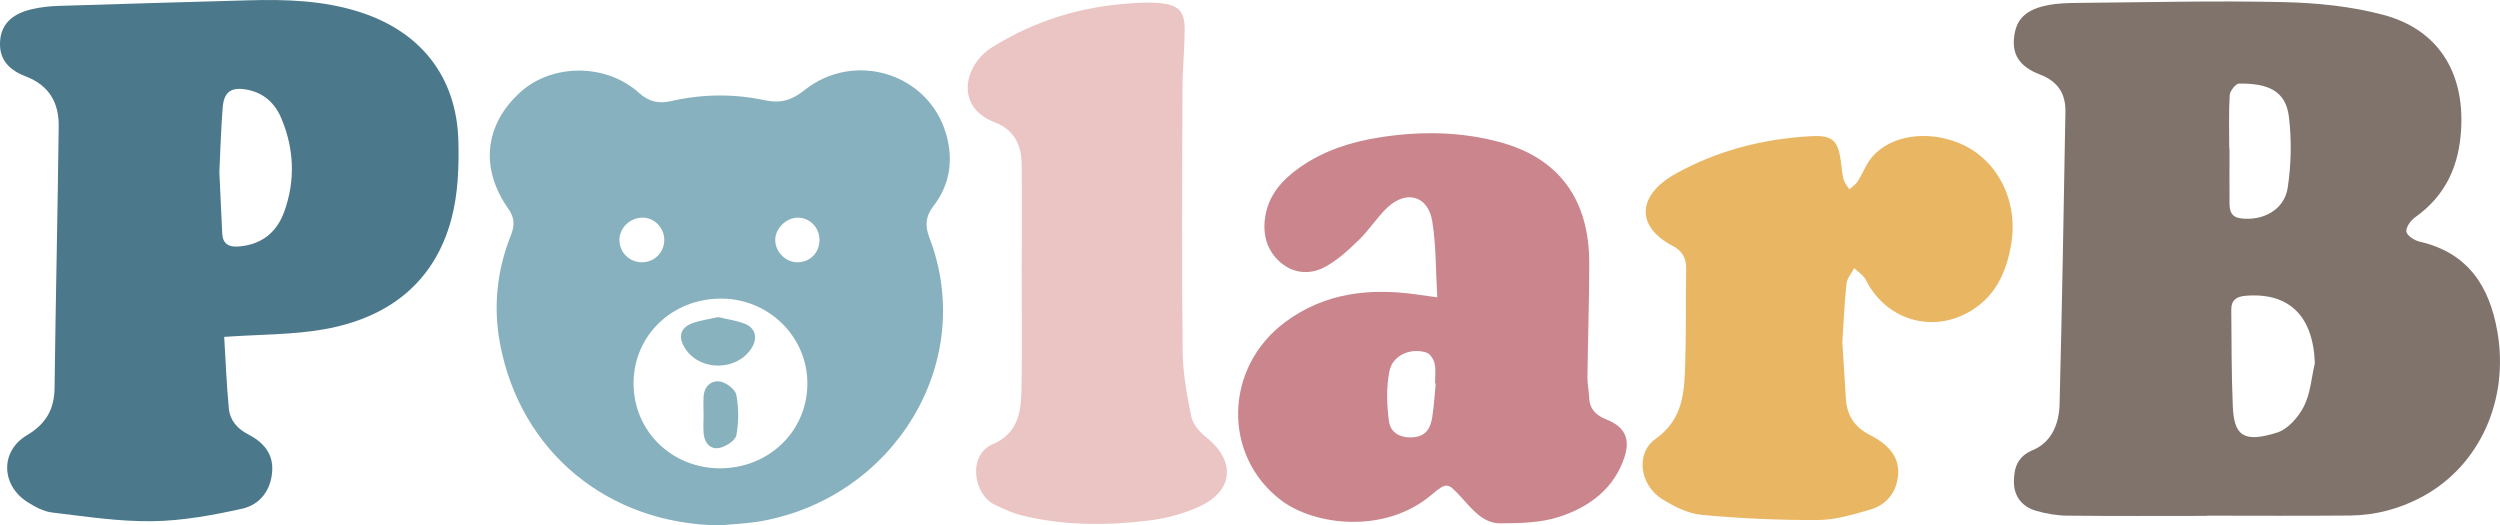
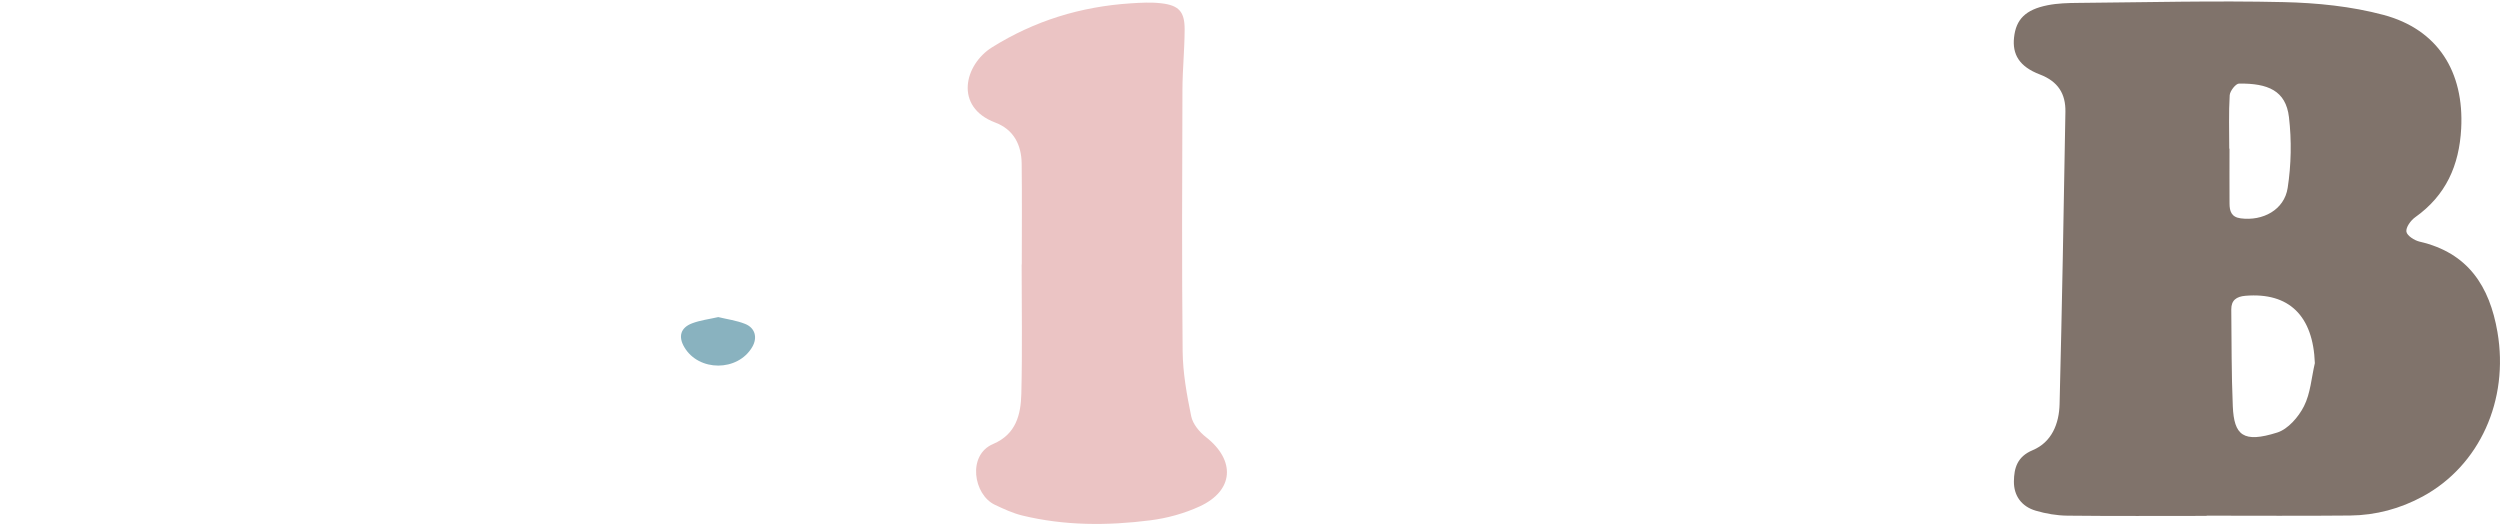
<svg xmlns="http://www.w3.org/2000/svg" version="1.1" viewBox="0 0 888.37 186.69">
  <defs>
    <style>.cls-1{fill:#88b1be}.cls-2{fill:#ca858d}.cls-3{fill:#89b2bf}.cls-4{fill:#4b788b}.cls-5{fill:#e9b764}.cls-6{fill:#87b1be}.cls-7{fill:#ebc4c4}.cls-8{fill:#80736b}</style>
  </defs>
  <g>
    <g id="Laag_1">
      <g id="WTZS9h">
        <g>
          <path d="M784.13 183.32c-16.5 0-33 .11-49.49-.08-3.77-.04-7.63-.7-11.25-1.77-4.98-1.46-7.82-5.26-7.75-10.45.06-4.74 1.2-8.76 6.65-11.04 6.82-2.85 9.41-9.45 9.58-16.38.87-34.63 1.48-69.26 2.07-103.89.11-6.37-2.59-10.77-9.08-13.25-7.35-2.8-9.83-7.18-9.17-13.17.7-6.41 4.05-9.86 11.91-11.43 3.56-.71 7.27-.8 10.92-.83C762.84.82 787.18.2 811.49.75c11.87.27 24.03 1.49 35.46 4.54 19.43 5.19 28.69 20.31 27.63 40.37-.7 13.17-5.45 23.8-16.36 31.55-1.57 1.11-3.34 3.57-3.11 5.12.22 1.42 2.86 3.11 4.7 3.54 17.19 3.95 24.87 15.83 27.66 32.15 4.14 24.16-6.31 47.38-26.52 58.38-8.04 4.37-16.71 6.69-25.83 6.79-17 .17-34 .05-50.99.05v.07Zm38.45-54.23c-.6-16.85-9.15-25.28-24.69-23.98-3.18.27-5.04 1.58-5.01 4.87.12 11.46.05 22.93.54 34.38.44 10.34 3.7 13.17 15.8 9.34 3.84-1.22 7.56-5.52 9.49-9.35 2.32-4.57 2.66-10.14 3.86-15.27Zm-30.4-76.25h.07c0 6.49-.03 12.99.01 19.48.02 2.68.62 4.83 3.97 5.27 7.85 1.03 15.49-3 16.69-10.81 1.27-8.23 1.43-16.87.46-25.15-1.11-9.45-7.51-12.05-17.74-11.93-1.18.01-3.23 2.64-3.32 4.15-.38 6.3-.16 12.64-.16 18.97Z" class="cls-8" />
-           <path d="M79.67 119.71c.48 7.92.82 16.69 1.64 25.41.39 4.18 2.97 7.22 6.85 9.21 5.19 2.67 8.92 6.61 8.58 12.91-.37 6.95-4.38 12.13-10.75 13.54-10.47 2.32-21.23 4.29-31.9 4.43-11.87.16-23.79-1.69-35.64-3.1-2.99-.36-6.01-2.01-8.64-3.67-9.43-5.95-9.83-18.07-.29-23.75 6.82-4.06 9.78-9.17 9.87-16.9.38-30.96 1.1-61.92 1.47-92.88.1-8.32-3.28-14.53-11.75-17.78-7.18-2.73-9.7-7.28-9-13.28C.75 8.36 4.55 4.73 11.7 3.18c2.91-.63 5.92-.99 8.89-1.08C43.2 1.38 65.83.74 88.45.11c13.19-.37 26.29.05 39.04 4.06 21.95 6.91 34.83 23.08 35.4 46.05.23 9.22-.14 18.83-2.5 27.65-6.12 22.82-22.65 35.13-45.17 39.13-11.19 1.99-22.77 1.81-35.54 2.71Zm-1.73-58.69c.34 7.38.67 14.68 1.03 21.98.18 3.62 2.3 4.84 5.68 4.6 8.22-.57 13.73-4.99 16.4-12.49 3.94-11.06 3.48-22.22-1.07-33.05-2.22-5.29-6.12-9-12.05-10.17-5.61-1.11-8.35.6-8.8 6.31-.6 7.61-.81 15.25-1.18 22.83Z" class="cls-4" />
-           <path d="M255.8 186.69c-39.54-.42-70.92-25.97-78.15-64.73-2.41-12.9-1.08-25.9 3.87-38.28 1.33-3.32 1.45-6.19-.78-9.33-10.27-14.45-8.6-30.07 4.22-41.64 11.28-10.18 30.48-10.24 42.15.33 3.59 3.25 7.14 3.85 11.41 2.88 11.04-2.52 22.19-2.67 33.17-.31 5.64 1.21 9.65.04 14.09-3.51 17.8-14.24 44.23-6.05 50.44 15.57 2.6 9.06 1.41 17.92-4.53 25.56-2.8 3.6-3.06 6.99-1.47 11.11 17.1 44.52-12.56 92.31-59.55 100.81-4.88.88-9.9 1.05-14.85 1.55Zm-.04-20.29c17.52.05 31.21-13.26 31.14-30.27-.07-16.52-13.69-29.93-30.47-30.02-17.57-.09-31.28 13.08-31.3 30.08-.02 16.88 13.44 30.16 30.63 30.22Zm-19.71-81.24c-.06-4.37-3.67-7.94-7.92-7.82-4.37.12-7.97 3.64-8.02 7.85-.05 4.54 3.67 8.15 8.24 8.01 4.39-.14 7.75-3.65 7.69-8.04Zm55.15.04c-.02-4.4-3.54-7.94-7.82-7.85-4.17.08-7.99 3.98-7.9 8.06.1 4.27 3.84 7.9 8.06 7.79 4.45-.11 7.69-3.49 7.66-8Z" class="cls-6" />
-           <path d="M510.73 105.67c-.56-9.59-.39-18.44-1.78-27.03-1.46-9.03-9.09-11.24-15.84-4.99-3.76 3.48-6.52 8.03-10.21 11.59-3.77 3.64-7.77 7.39-12.35 9.76-5.06 2.62-10.86 2.27-15.5-1.73-4.75-4.1-6.37-9.58-5.53-15.78 1.1-8.07 6.05-13.57 12.34-17.99 8.47-5.96 18.11-9.05 28.25-10.66 14.46-2.29 28.89-2.15 43.06 1.72 20.8 5.68 31.57 20.33 31.57 42.93 0 13.49-.49 26.97-.65 40.46-.03 2.48.52 4.96.63 7.44.17 4.08 2.52 6.24 6.08 7.65 6.46 2.56 8.63 6.76 6.45 13.4-3.69 11.27-12.54 17.72-23.04 21.17-6.59 2.17-14.03 2.34-21.09 2.35-6.12.01-9.89-4.9-13.74-9.11-4.97-5.42-5.23-5.64-10.75-.98-16.55 13.97-41.43 10.86-53.2 2.04-21.17-15.86-20.5-47.35 1.3-63.49 14.02-10.37 29.87-12.14 46.57-9.8 1.96.27 3.92.55 7.43 1.04Zm-.54 30.58c-.08 0-.17-.02-.25-.02 0-2.32.35-4.72-.12-6.94-.32-1.49-1.55-3.52-2.83-3.96-5.53-1.89-12.06.79-13.23 6.44-1.19 5.77-1 12.05-.19 17.94.61 4.4 4.54 6.18 9.15 5.61 4.33-.53 5.7-3.63 6.25-7.24.59-3.92.83-7.89 1.22-11.84Z" class="cls-2" />
-           <path d="M654.67 121.55c.43 6.79.87 13.43 1.26 20.07.35 6.01 3.08 10.19 8.59 12.97 8.28 4.19 11.22 9.7 9.59 16.59-1.23 5.21-4.78 8.55-9.61 9.93-6.04 1.73-12.31 3.65-18.48 3.68-13.77.07-27.58-.55-41.29-1.83-4.88-.45-9.91-2.98-14.17-5.66-7.8-4.92-9.55-16.12-2.26-21.34 9.98-7.14 10.21-16.81 10.54-26.88.37-11.15.11-22.33.34-33.49.08-3.83-1.45-6.47-4.65-8.13-13.69-7.12-12.56-18.29 1.03-25.8 14.8-8.19 30.85-12.29 47.67-13.25 8.07-.46 9.93 1.39 10.99 9.35.26 1.98.35 4.01.87 5.91.36 1.29 1.34 2.41 2.04 3.61 1.01-.92 2.26-1.68 2.97-2.79 1.87-2.92 3.07-6.37 5.32-8.92 6.67-7.54 19.37-9.33 30.63-4.77 13.5 5.47 21.17 20.25 18.67 35.66-1.71 10.52-5.88 19.49-15.68 24.74-13.5 7.24-29.15 1.98-35.99-11.69-.84-1.68-2.74-2.83-4.15-4.22-.95 1.82-2.54 3.56-2.75 5.46-.75 6.94-1.03 13.92-1.48 20.79Z" class="cls-5" />
          <path d="M363.09 94c0-11.96.11-23.93-.04-35.89-.09-6.67-2.85-12.09-9.37-14.55-14.78-5.58-10.91-20.65-1.2-26.72 15.16-9.48 31.58-14.5 49.29-15.65 3.59-.23 7.24-.44 10.8-.03 6.35.72 8.41 2.96 8.39 9.32-.02 7.14-.76 14.27-.78 21.4-.1 30.99-.25 61.99.07 92.97.08 7.72 1.49 15.5 3.05 23.09.56 2.73 2.92 5.58 5.23 7.38 10.58 8.26 9.95 19.01-2.19 24.61-5.48 2.53-11.6 4.21-17.6 4.97-15.21 1.93-30.48 1.94-45.51-1.72-3.35-.82-6.56-2.32-9.7-3.8-7.58-3.56-9.9-17.67-.62-21.61 8.19-3.48 9.84-10.48 10.02-17.89.38-15.29.11-30.6.11-45.89h.06Z" class="cls-7" />
          <path d="M255.21 112.67c3.22.78 6.53 1.22 9.55 2.42 3.61 1.43 4.48 4.91 2.55 8.21-5.14 8.8-19.03 8.82-24.16.03-2.18-3.72-1.33-6.87 2.76-8.43 2.88-1.1 6.05-1.48 9.3-2.22Z" class="cls-3" />
-           <path d="M250 147.38c0-2.15-.1-4.31.02-6.46.21-3.63 2.74-5.84 5.83-5.35 2.22.35 5.44 2.8 5.81 4.76.86 4.64.87 9.66.02 14.3-.34 1.87-3.64 3.99-5.93 4.52-3.1.71-5.32-1.53-5.68-4.81-.25-2.29-.05-4.63-.05-6.95H250Z" class="cls-1" />
        </g>
      </g>
    </g>
  </g>
</svg>